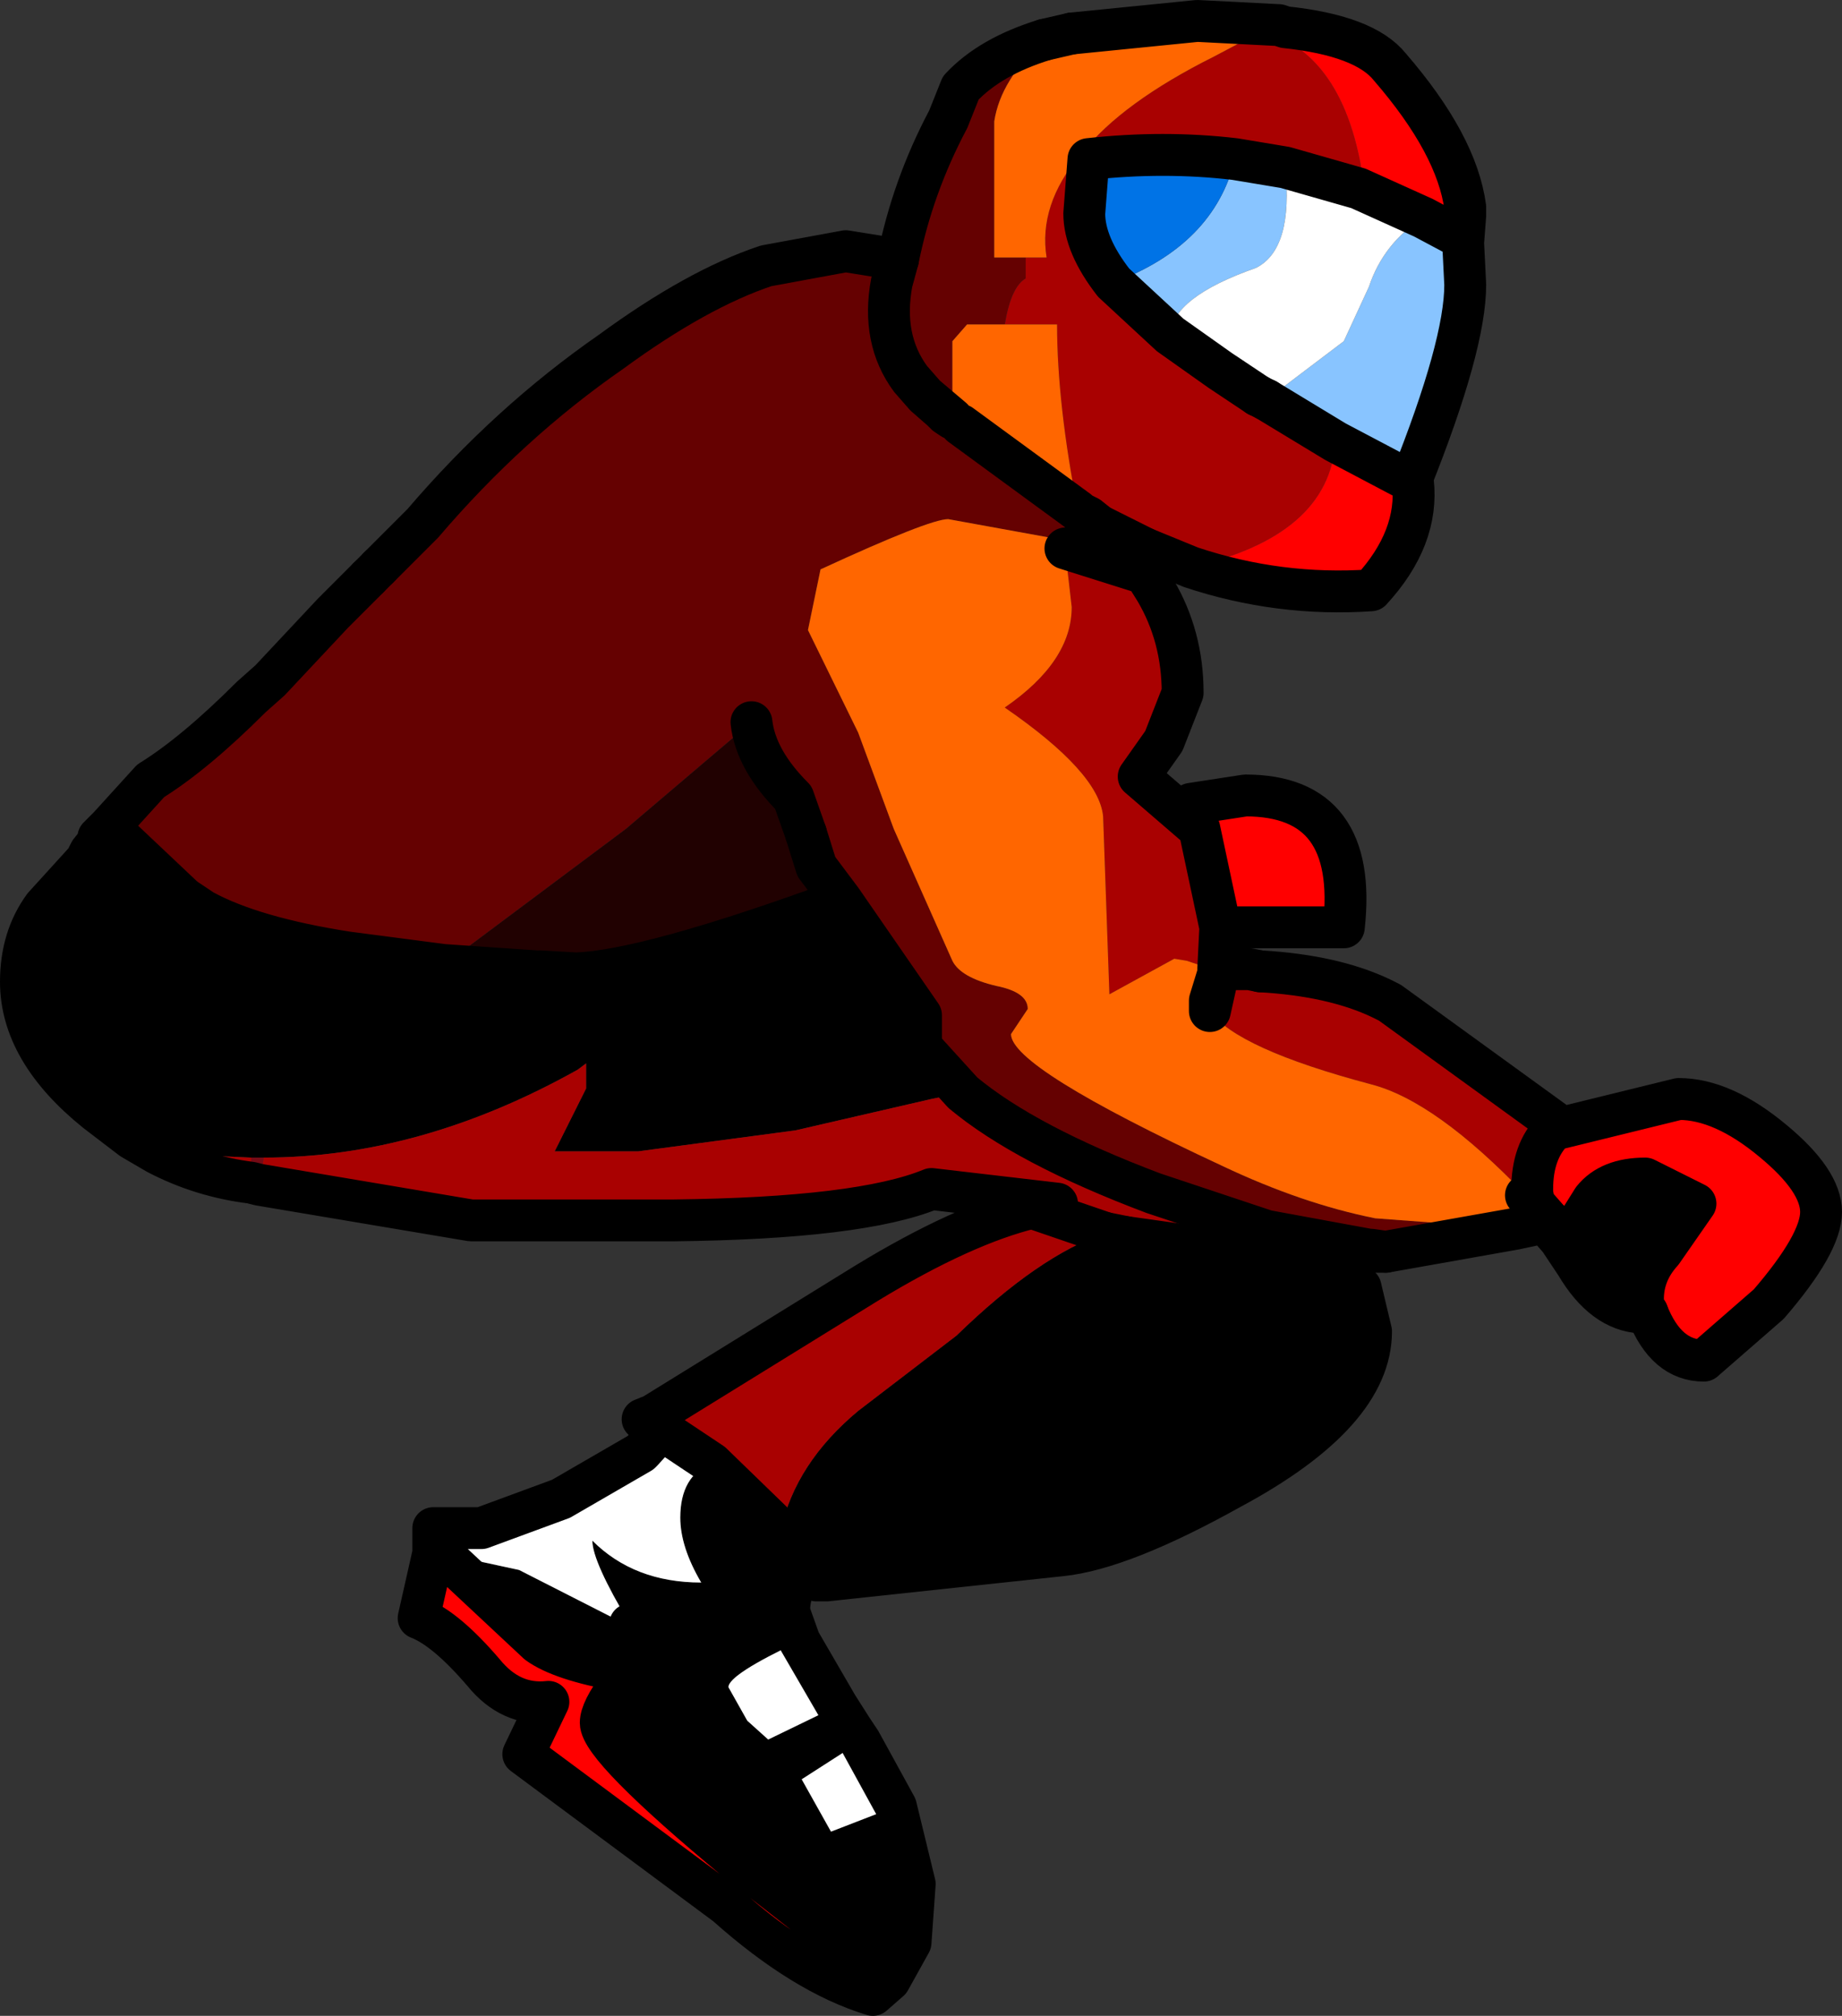
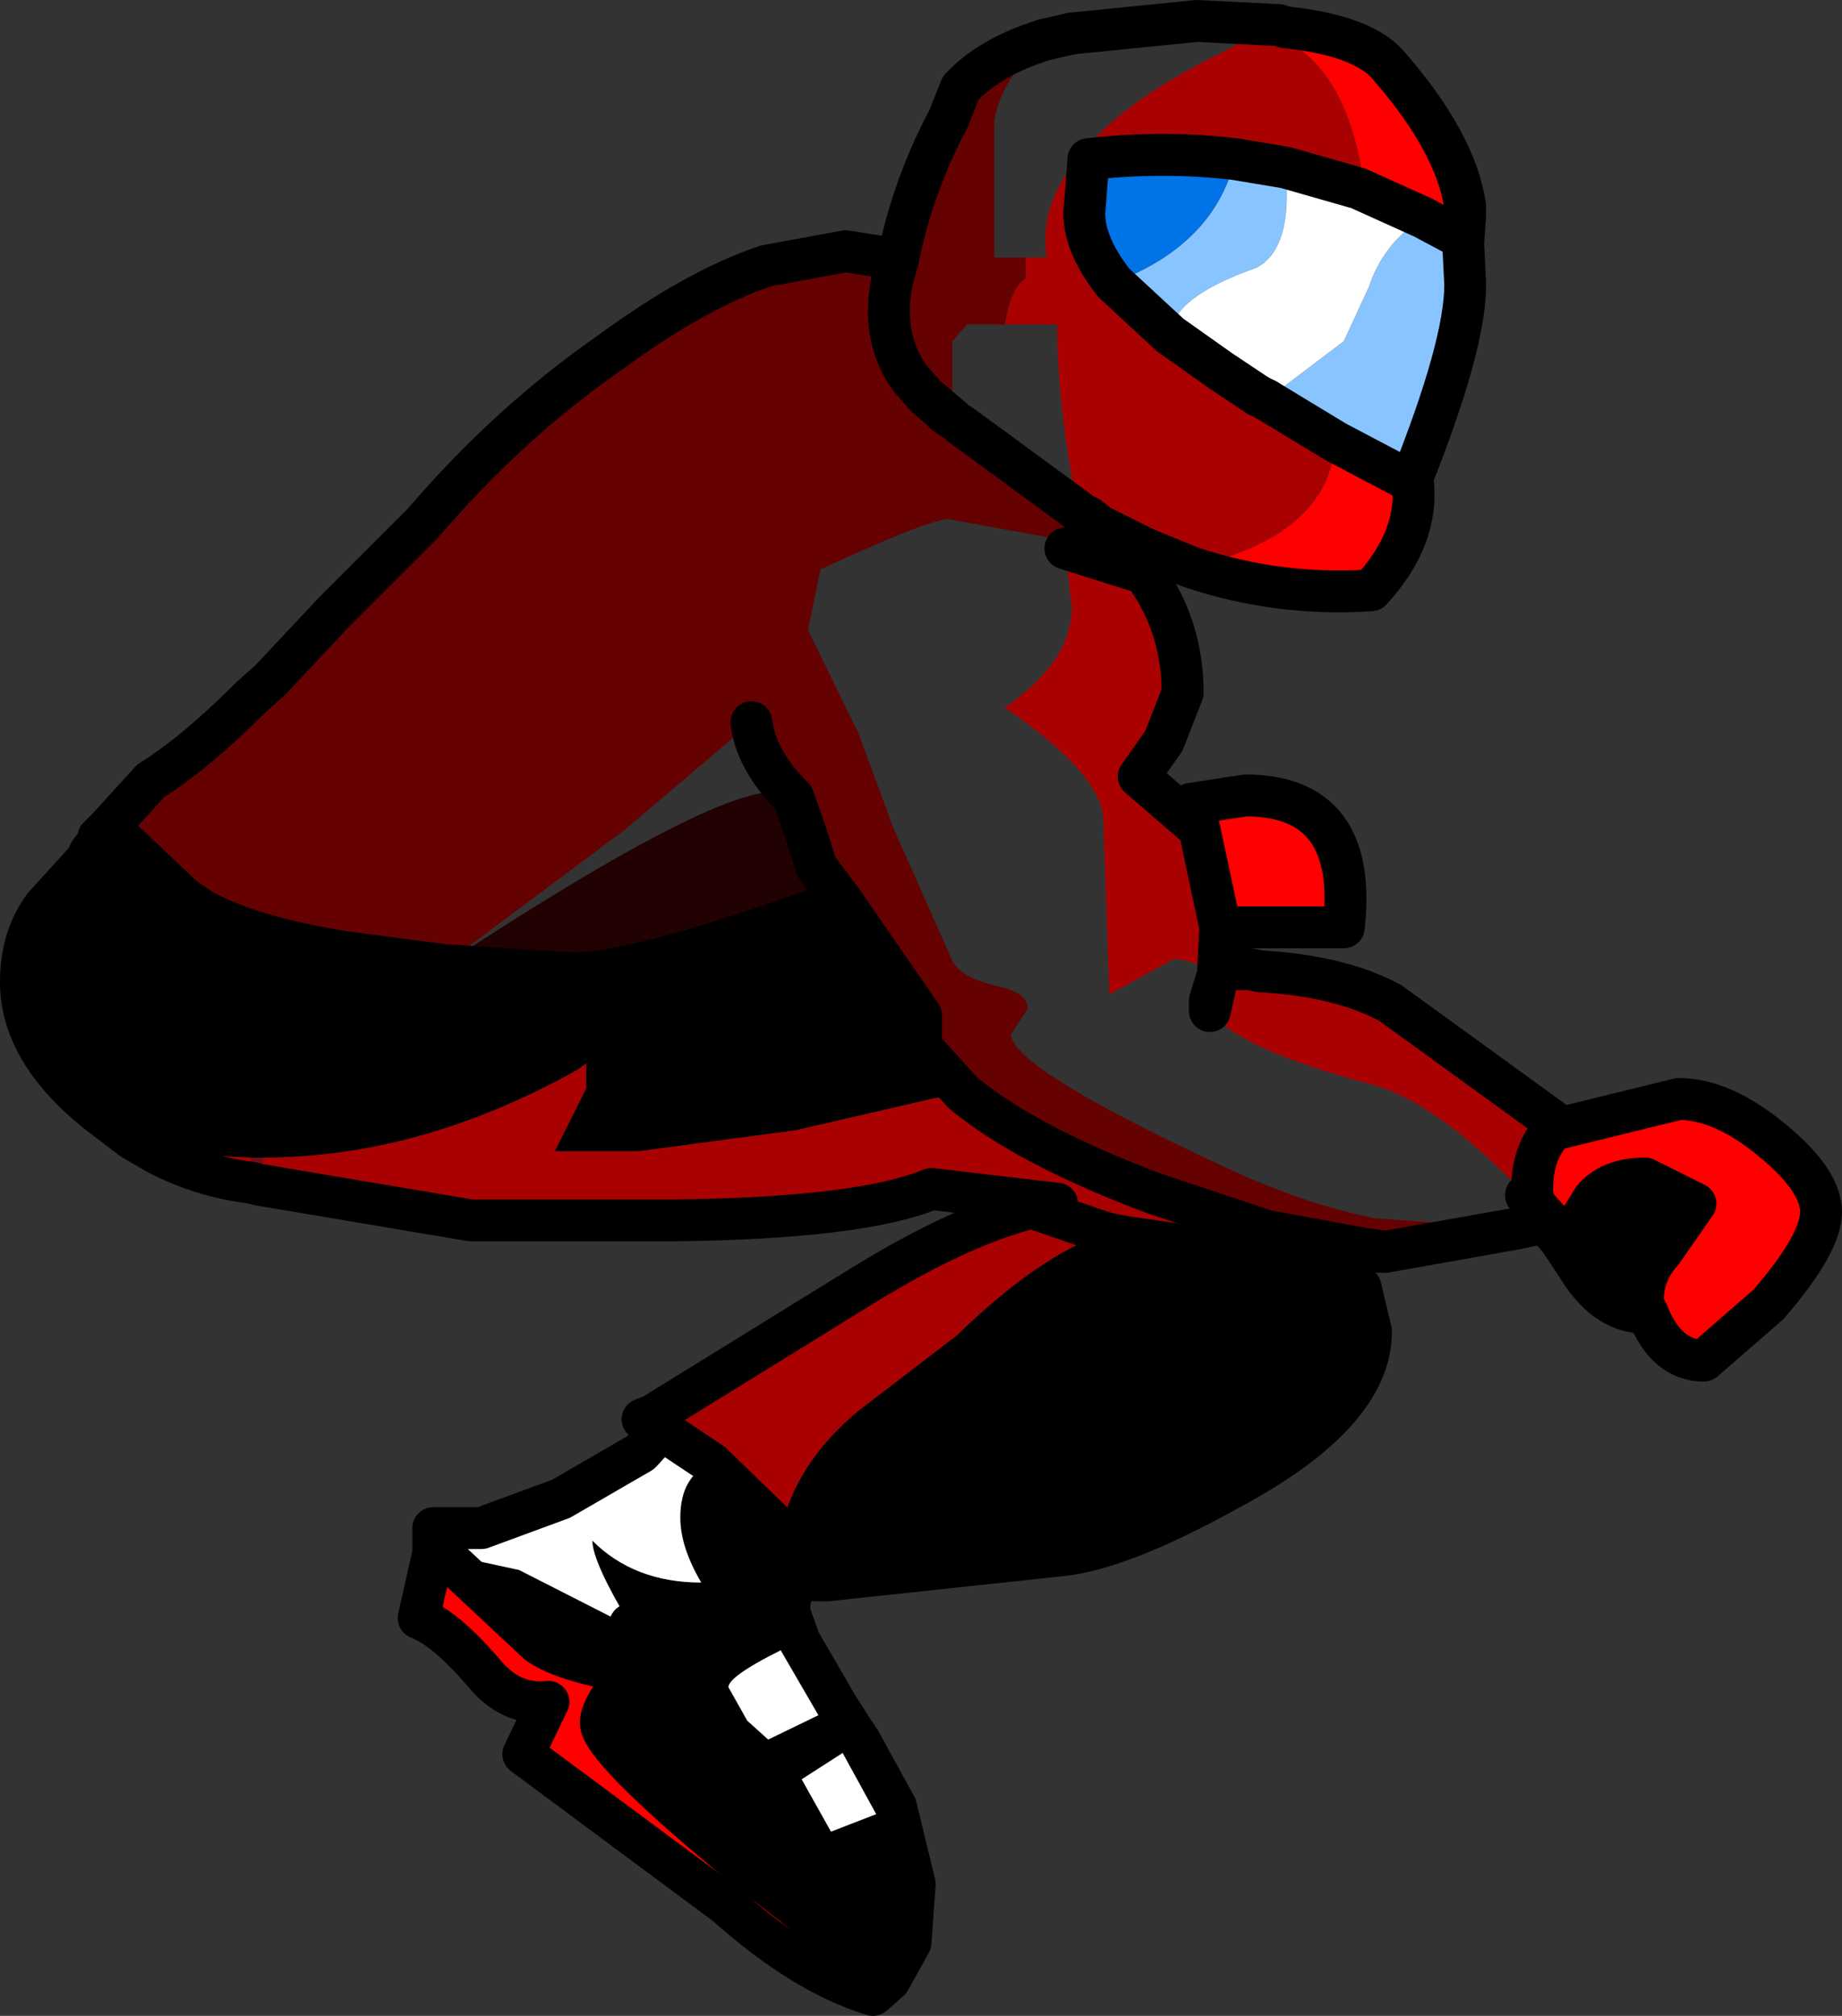
<svg xmlns="http://www.w3.org/2000/svg" height="48.15px" width="44.0px">
  <rect width="100%" height="100%" fill="#333333" stroke="none" />
  <g transform="matrix(1.0, 0.0, 0.0, 1.0, 7.35, -0.6)">
    <path d="M25.05 30.55 L25.15 31.35 25.4 32.4 Q25.4 34.35 22.05 36.15 19.45 37.6 18.0 37.75 L12.4 38.35 Q12.2 38.1 12.05 38.15 11.5 38.35 11.5 39.1 L11.75 39.8 Q10.05 40.6 10.05 40.9 L10.5 41.7 11.0 42.15 12.65 41.35 13.0 41.9 13.2 42.2 11.8 43.1 12.5 44.35 14.05 43.75 14.5 45.6 14.4 47.0 13.9 47.9 10.25 45.05 Q7.0 42.35 7.0 41.75 7.0 41.45 7.45 40.85 L7.45 40.5 Q6.05 40.25 5.5 39.85 L3.2 37.7 5.05 38.1 7.7 39.45 7.7 39.4 Q6.8 37.9 6.8 37.4 7.8 38.4 9.4 38.4 8.9 37.55 8.9 36.85 8.9 35.85 9.65 35.55 L11.3 37.15 Q11.65 35.55 13.15 34.3 L15.5 32.5 Q17.45 30.6 19.05 30.05 L19.55 30.15 22.75 30.6 25.05 30.55 M-3.6 28.15 L-4.2 27.8 -5.05 27.15 Q-6.85 25.7 -6.85 24.05 -6.85 23.0 -6.3 22.25 L-5.3 21.15 -5.2 20.95 -5.0 20.7 -5.0 20.6 -4.75 20.35 -2.95 22.05 -2.5 22.35 Q-1.3 23.0 0.95 23.35 L3.25 23.65 5.45 23.8 5.55 23.8 6.4 23.85 Q8.1 23.8 12.75 22.1 L14.65 24.85 14.65 25.6 15.65 26.7 14.9 26.85 11.65 27.6 7.9 28.1 5.9 28.1 6.65 26.6 6.65 26.0 6.45 26.15 Q2.7 28.25 -1.05 28.25 L-1.35 28.25 -3.6 28.15 M12.05 38.15 L11.3 37.15 12.05 38.15 M30.2 30.05 L30.7 29.25 Q31.1 28.75 31.95 28.75 L33.15 29.35 32.35 30.5 Q31.85 31.05 31.9 31.75 L31.9 31.8 Q30.75 31.7 30.4 30.8 30.25 30.6 30.25 30.3 L30.2 30.05" fill="#000000" fill-rule="evenodd" stroke="none" />
    <path d="M-1.15 28.9 L-1.35 28.85 -1.35 28.25 -1.05 28.25 -1.15 28.9" fill="#760a15" fill-rule="evenodd" stroke="none" />
    <path d="M23.35 1.25 L23.25 1.5 Q24.8 2.25 25.2 4.8 L25.1 5.1 23.35 4.6 22.15 4.4 Q20.45 4.2 18.65 4.4 L18.55 5.7 Q18.55 6.45 19.25 7.35 L20.6 8.6 21.8 9.45 22.7 10.05 22.9 10.15 24.55 11.15 Q24.4 13.4 21.1 14.15 L20.0 13.7 19.0 13.2 18.9 13.15 18.65 12.95 18.45 12.85 18.4 12.8 Q17.9 10.25 17.9 8.35 L16.65 8.35 Q16.8 7.45 17.15 7.25 L17.15 6.75 17.65 6.75 Q17.45 5.5 18.45 4.3 L18.5 4.25 Q19.45 3.05 21.65 1.95 L22.5 1.5 23.2 1.2 23.35 1.25 M20.0 14.3 L20.25 14.7 Q20.9 15.8 20.9 17.15 L20.45 18.3 19.85 19.15 21.3 20.4 21.8 22.75 21.75 23.75 22.5 23.75 22.75 23.8 Q24.5 23.9 25.65 24.45 L25.85 24.55 29.85 27.45 29.85 27.5 29.75 27.6 Q29.25 28.1 29.25 29.0 L29.25 29.1 29.1 29.15 Q26.95 26.9 25.4 26.5 22.2 25.65 21.55 24.75 L21.55 24.5 21.75 23.85 21.75 23.8 21.0 23.55 20.7 23.5 19.15 24.35 19.0 20.1 Q18.9 19.05 16.65 17.5 18.25 16.4 18.25 15.1 L18.1 13.8 18.1 13.7 20.0 14.3 M8.45 34.75 L8.4 34.7 8.25 34.4 13.35 31.25 Q15.65 29.85 17.3 29.45 L17.9 29.35 14.9 29.0 Q13.2 29.7 8.75 29.75 L7.85 29.75 3.9 29.75 -1.15 28.9 -1.05 28.25 Q2.7 28.25 6.45 26.15 L6.65 26.0 6.65 26.6 5.9 28.1 7.9 28.1 11.65 27.6 14.9 26.85 15.65 26.7 Q17.15 27.95 20.2 29.1 L22.9 30.0 22.75 30.6 19.55 30.15 19.05 30.05 Q17.45 30.6 15.5 32.5 L13.15 34.3 Q11.65 35.55 11.3 37.15 L9.65 35.55 8.45 34.75 M-1.35 28.85 Q-2.55 28.7 -3.6 28.15 L-1.35 28.25 -1.35 28.85 M21.75 23.8 L21.75 23.75 21.75 23.8 21.75 23.75 21.75 23.8 M21.55 24.75 L21.75 23.85 21.55 24.75 M19.05 30.05 L17.3 29.45 19.05 30.05" fill="#a90101" fill-rule="evenodd" stroke="none" />
    <path d="M19.6 13.8 L19.7 13.9 20.0 14.3 18.1 13.7 18.05 13.5 15.3 13.0 Q14.85 13.0 12.25 14.2 L11.95 15.65 13.15 18.1 14.0 20.4 15.4 23.55 Q15.6 23.95 16.45 24.15 17.2 24.3 17.2 24.7 L16.8 25.3 Q16.8 26.1 21.85 28.45 23.75 29.35 25.5 29.7 L28.85 29.95 25.75 30.5 25.4 30.45 25.35 30.45 22.9 30.0 20.2 29.1 Q17.15 27.95 15.65 26.7 L14.65 25.6 14.65 24.85 12.75 22.1 12.15 21.3 11.9 20.5 11.6 19.65 Q10.7 18.75 10.6 17.85 L7.6 20.4 3.25 23.65 0.95 23.35 Q-1.3 23.0 -2.5 22.35 L-2.95 22.05 -4.75 20.35 -3.75 19.25 Q-2.7 18.6 -1.35 17.25 L-0.9 16.85 0.6 15.25 1.45 14.4 1.7 14.15 2.75 13.1 Q4.8 10.7 7.25 9.0 9.3 7.5 10.95 6.95 L12.85 6.6 14.1 6.8 Q14.45 5.05 15.3 3.45 L15.6 2.7 Q16.3 1.95 17.6 1.55 16.55 2.5 16.4 3.5 L16.4 6.75 17.15 6.75 17.15 7.25 Q16.8 7.45 16.65 8.35 L15.75 8.35 15.4 8.75 15.4 10.6 15.6 10.75 18.4 12.8 18.45 12.85 18.65 12.95 18.9 13.15 19.0 13.25 19.6 13.8 M14.75 10.05 L15.15 10.4 15.25 10.5 15.4 10.6 14.75 10.05 14.4 9.65 Q13.7 8.7 13.95 7.35 L14.1 6.8 13.95 7.35 Q13.7 8.7 14.4 9.65 L14.75 10.05" fill="#650101" fill-rule="evenodd" stroke="none" />
    <path d="M27.6 6.4 L27.65 7.4 Q27.65 8.85 26.35 12.1 L24.55 11.15 22.9 10.15 24.75 8.75 25.35 7.45 Q25.7 6.4 26.65 5.8 L27.4 6.2 27.6 6.35 27.6 6.4 M22.15 4.4 L23.35 4.6 Q23.55 6.55 22.65 7.0 20.65 7.7 20.6 8.6 L19.25 7.35 Q21.65 6.45 22.15 4.4" fill="#88c4ff" fill-rule="evenodd" stroke="none" />
    <path d="M19.25 7.35 Q18.55 6.45 18.55 5.7 L18.65 4.4 Q20.45 4.2 22.15 4.4 21.65 6.45 19.25 7.35" fill="#0073e6" fill-rule="evenodd" stroke="none" />
    <path d="M25.1 5.1 L26.65 5.8 Q25.7 6.4 25.35 7.45 L24.75 8.75 22.9 10.15 22.7 10.05 21.8 9.45 20.6 8.6 Q20.65 7.7 22.65 7.0 23.55 6.55 23.35 4.6 L25.1 5.1 M11.75 39.8 L12.65 41.35 11.0 42.15 10.5 41.7 10.05 40.9 Q10.05 40.6 11.75 39.8 M13.2 42.2 L14.05 43.75 12.5 44.35 11.8 43.1 13.2 42.2 M3.0 37.7 L3.0 37.1 4.15 37.1 6.05 36.4 7.95 35.3 8.0 35.25 8.45 34.75 9.65 35.55 Q8.9 35.85 8.9 36.85 8.9 37.55 9.4 38.4 7.8 38.4 6.8 37.4 6.8 37.9 7.7 39.4 L7.7 39.45 5.05 38.1 3.2 37.7 3.0 37.7" fill="#ffffff" fill-rule="evenodd" stroke="none" />
    <path d="M23.35 1.25 Q25.25 1.45 25.85 2.2 27.45 4.05 27.65 5.55 L26.65 5.8 25.1 5.1 25.2 4.8 Q24.8 2.25 23.25 1.5 L23.35 1.25 M26.35 12.1 L26.4 12.1 Q26.55 13.45 25.4 14.7 23.2 14.85 21.1 14.15 24.4 13.4 24.55 11.15 L26.35 12.1 M21.3 20.4 L21.1 19.8 22.4 19.6 Q25.1 19.6 24.75 22.75 L21.8 22.75 21.3 20.4 M29.75 27.6 L29.9 27.55 32.75 26.85 Q33.8 26.85 35.0 27.85 36.15 28.8 36.15 29.55 36.15 30.3 34.9 31.75 L33.35 33.1 Q32.45 33.1 32.0 31.95 L31.9 31.8 31.9 31.75 Q31.85 31.05 32.35 30.5 L33.15 29.35 31.95 28.75 Q31.1 28.75 30.7 29.25 L30.2 30.05 29.9 30.2 29.55 29.8 29.65 29.75 29.3 29.35 29.25 29.1 29.25 29.0 Q29.25 28.1 29.75 27.6 M13.9 47.9 L13.5 48.25 Q11.85 47.75 10.0 46.1 L5.15 42.5 5.75 41.25 Q4.85 41.35 4.2 40.55 3.3 39.5 2.65 39.25 L3.0 37.7 3.2 37.7 5.5 39.85 Q6.05 40.25 7.45 40.5 L7.45 40.85 Q7.0 41.45 7.0 41.75 7.0 42.35 10.25 45.05 L13.9 47.9" fill="#ff0000" fill-rule="evenodd" stroke="none" />
-     <path d="M21.75 23.8 L21.75 23.85 21.75 23.8" fill="#373737" fill-rule="evenodd" stroke="none" />
-     <path d="M29.55 29.8 L28.85 29.95 25.5 29.7 Q23.75 29.35 21.85 28.45 16.8 26.1 16.8 25.3 L17.2 24.7 Q17.2 24.3 16.45 24.15 15.6 23.95 15.4 23.55 L14.0 20.4 13.15 18.1 11.95 15.65 12.25 14.2 Q14.85 13.0 15.3 13.0 L18.05 13.5 18.1 13.7 18.1 13.8 18.25 15.1 Q18.25 16.4 16.65 17.5 18.9 19.05 19.0 20.1 L19.15 24.35 20.7 23.5 21.0 23.55 21.75 23.8 21.75 23.85 21.55 24.5 21.55 24.75 Q22.2 25.65 25.4 26.5 26.95 26.9 29.1 29.15 L29.25 29.3 29.55 29.8 M17.6 1.55 L18.25 1.4 21.25 1.1 23.2 1.2 22.5 1.5 21.65 1.95 Q19.45 3.05 18.5 4.25 L18.45 4.3 Q17.45 5.5 17.65 6.75 L17.15 6.75 16.4 6.75 16.4 3.5 Q16.55 2.5 17.6 1.55 M16.65 8.35 L17.9 8.35 Q17.9 10.25 18.4 12.8 L15.6 10.75 15.4 10.6 15.4 8.75 15.75 8.35 16.65 8.35" fill="#ff6600" fill-rule="evenodd" stroke="none" />
-     <path d="M3.25 23.65 L7.6 20.4 10.6 17.85 Q10.7 18.75 11.6 19.65 L11.9 20.5 12.15 21.3 12.75 22.1 Q8.1 23.8 6.4 23.85 L5.55 23.8 5.45 23.45 5.45 23.8 3.25 23.65" fill="#210101" fill-rule="evenodd" stroke="none" />
+     <path d="M3.25 23.65 Q10.7 18.75 11.6 19.65 L11.9 20.5 12.15 21.3 12.75 22.1 Q8.1 23.8 6.4 23.85 L5.55 23.8 5.45 23.45 5.45 23.8 3.25 23.65" fill="#210101" fill-rule="evenodd" stroke="none" />
    <path d="M20.0 13.7 L19.6 13.8 19.7 13.9 20.0 14.3 20.25 14.7 Q20.9 15.8 20.9 17.15 L20.45 18.3 19.85 19.15 21.3 20.4 21.1 19.8 22.4 19.6 Q25.1 19.6 24.75 22.75 L21.8 22.75 21.75 23.75 22.5 23.75 22.75 23.8 M32.0 31.95 L31.85 31.95 Q30.95 31.9 30.3 30.8 L29.9 30.2 29.55 29.8 28.85 29.95 25.75 30.5 25.4 30.45 25.35 30.45 22.9 30.0 20.2 29.1 Q17.15 27.95 15.65 26.7 L14.65 25.6 14.65 24.85 12.75 22.1 12.15 21.3 11.9 20.5 M25.15 31.35 L25.4 32.4 Q25.4 34.35 22.05 36.15 19.45 37.6 18.0 37.75 L12.4 38.35 12.15 38.35 12.05 38.15 Q11.5 38.35 11.5 39.1 L11.75 39.8 12.65 41.35 13.0 41.9 13.2 42.2 14.05 43.75 14.5 45.6 14.4 47.0 13.9 47.9 13.5 48.25 Q11.85 47.75 10.0 46.1 L5.15 42.5 5.75 41.25 Q4.85 41.35 4.2 40.55 3.3 39.5 2.65 39.25 L3.0 37.7 3.0 37.1 4.15 37.1 6.05 36.4 7.95 35.3 8.0 35.25 8.45 34.75 8.4 34.7 8.0 34.5 8.25 34.4 13.35 31.25 Q15.65 29.85 17.3 29.45 L17.9 29.35 14.9 29.0 Q13.2 29.7 8.75 29.75 L7.85 29.75 3.9 29.75 -1.15 28.9 -1.35 28.85 Q-2.55 28.7 -3.6 28.15 L-4.2 27.8 -5.05 27.15 Q-6.85 25.7 -6.85 24.05 -6.85 23.0 -6.3 22.25 L-5.3 21.15 -5.2 20.95 -5.0 20.7 -5.0 20.6 -4.75 20.35 -3.75 19.25 Q-2.7 18.6 -1.35 17.25 L-0.9 16.85 0.6 15.25 1.45 14.4 M1.7 14.15 L2.75 13.1 Q4.8 10.7 7.25 9.0 9.3 7.5 10.95 6.95 L12.85 6.6 14.1 6.8 M17.6 1.55 L18.25 1.4 M22.7 10.05 L22.9 10.15 M21.8 22.75 L21.3 20.4 M21.75 23.8 L21.75 23.75 21.75 23.8 21.75 23.85 21.55 24.75 21.55 24.5 21.75 23.85 21.75 23.8 M-4.75 20.35 L-2.95 22.05 -2.5 22.35 Q-1.3 23.0 0.95 23.35 L3.25 23.65 5.45 23.8 M5.55 23.8 L6.4 23.85 Q8.1 23.8 12.75 22.1 M18.9 13.15 L19.0 13.25 19.6 13.8 M18.1 13.7 L20.0 14.3 M19.05 30.05 L19.55 30.15 M8.45 34.75 L9.65 35.55 11.3 37.15 12.05 38.15 Q12.2 38.1 12.4 38.35 M7.7 39.4 L7.7 39.45 M3.2 37.7 L5.5 39.85 Q6.05 40.25 7.45 40.5 L7.45 40.85 Q7.0 41.45 7.0 41.75 7.0 42.35 10.25 45.05 L13.9 47.9 M3.0 37.7 L3.2 37.7 M29.3 29.35 L29.25 29.3 29.55 29.8 29.65 29.75 M29.1 29.15 L29.25 29.3" fill="none" stroke="#000000" stroke-linecap="round" stroke-linejoin="round" stroke-width="1.0" />
    <path d="M27.65 5.55 Q27.45 4.05 25.85 2.2 25.25 1.45 23.35 1.25 L23.2 1.2 21.25 1.1 18.25 1.4 M25.1 5.1 L26.65 5.8 27.4 6.2 27.6 6.35 27.6 6.4 27.65 7.4 Q27.65 8.85 26.35 12.1 L26.4 12.1 Q26.55 13.45 25.4 14.7 23.2 14.85 21.1 14.15 L20.0 13.7 19.0 13.2 18.9 13.15 18.65 12.95 18.45 12.85 18.4 12.8 15.6 10.75 M27.65 5.55 L27.65 5.75 27.6 6.4 M22.75 23.8 Q24.5 23.9 25.65 24.45 L25.85 24.55 29.85 27.45 29.85 27.5 29.75 27.6 29.9 27.55 32.75 26.85 Q33.8 26.85 35.0 27.85 36.15 28.8 36.15 29.55 36.15 30.3 34.9 31.75 L33.35 33.1 Q32.45 33.1 32.0 31.95 L31.9 31.8 31.9 31.75 Q31.85 31.05 32.35 30.5 L33.15 29.35 31.95 28.75 Q31.1 28.75 30.7 29.25 L30.2 30.05 30.25 30.3 Q30.25 30.6 30.4 30.8 30.75 31.7 31.9 31.8 M25.75 30.5 L25.3 30.5 25.05 30.55 22.75 30.6 19.55 30.15 M1.45 14.4 L1.7 14.15 M14.1 6.8 Q14.45 5.05 15.3 3.45 L15.6 2.7 Q16.3 1.95 17.6 1.55 M23.35 4.6 L25.1 5.1 M22.15 4.4 L23.35 4.6 M20.6 8.6 L21.8 9.45 22.7 10.05 M24.55 11.15 L22.9 10.15 M24.55 11.15 L26.35 12.1 M29.25 29.1 L29.25 29.0 Q29.25 28.1 29.75 27.6 M19.25 7.35 Q18.55 6.45 18.55 5.7 L18.65 4.4 Q20.45 4.2 22.15 4.4 M19.25 7.35 L20.6 8.6 M15.4 10.6 L15.25 10.5 15.15 10.4 14.75 10.05 14.4 9.65 Q13.7 8.7 13.95 7.35 L14.1 6.8 M14.75 10.05 L15.4 10.6 M10.6 17.85 Q10.7 18.75 11.6 19.65 L11.9 20.5 M17.3 29.45 L19.05 30.05 M29.65 29.75 L29.3 29.35 29.25 29.1" fill="none" stroke="#000000" stroke-linecap="round" stroke-linejoin="round" stroke-width="1.0" />
  </g>
</svg>